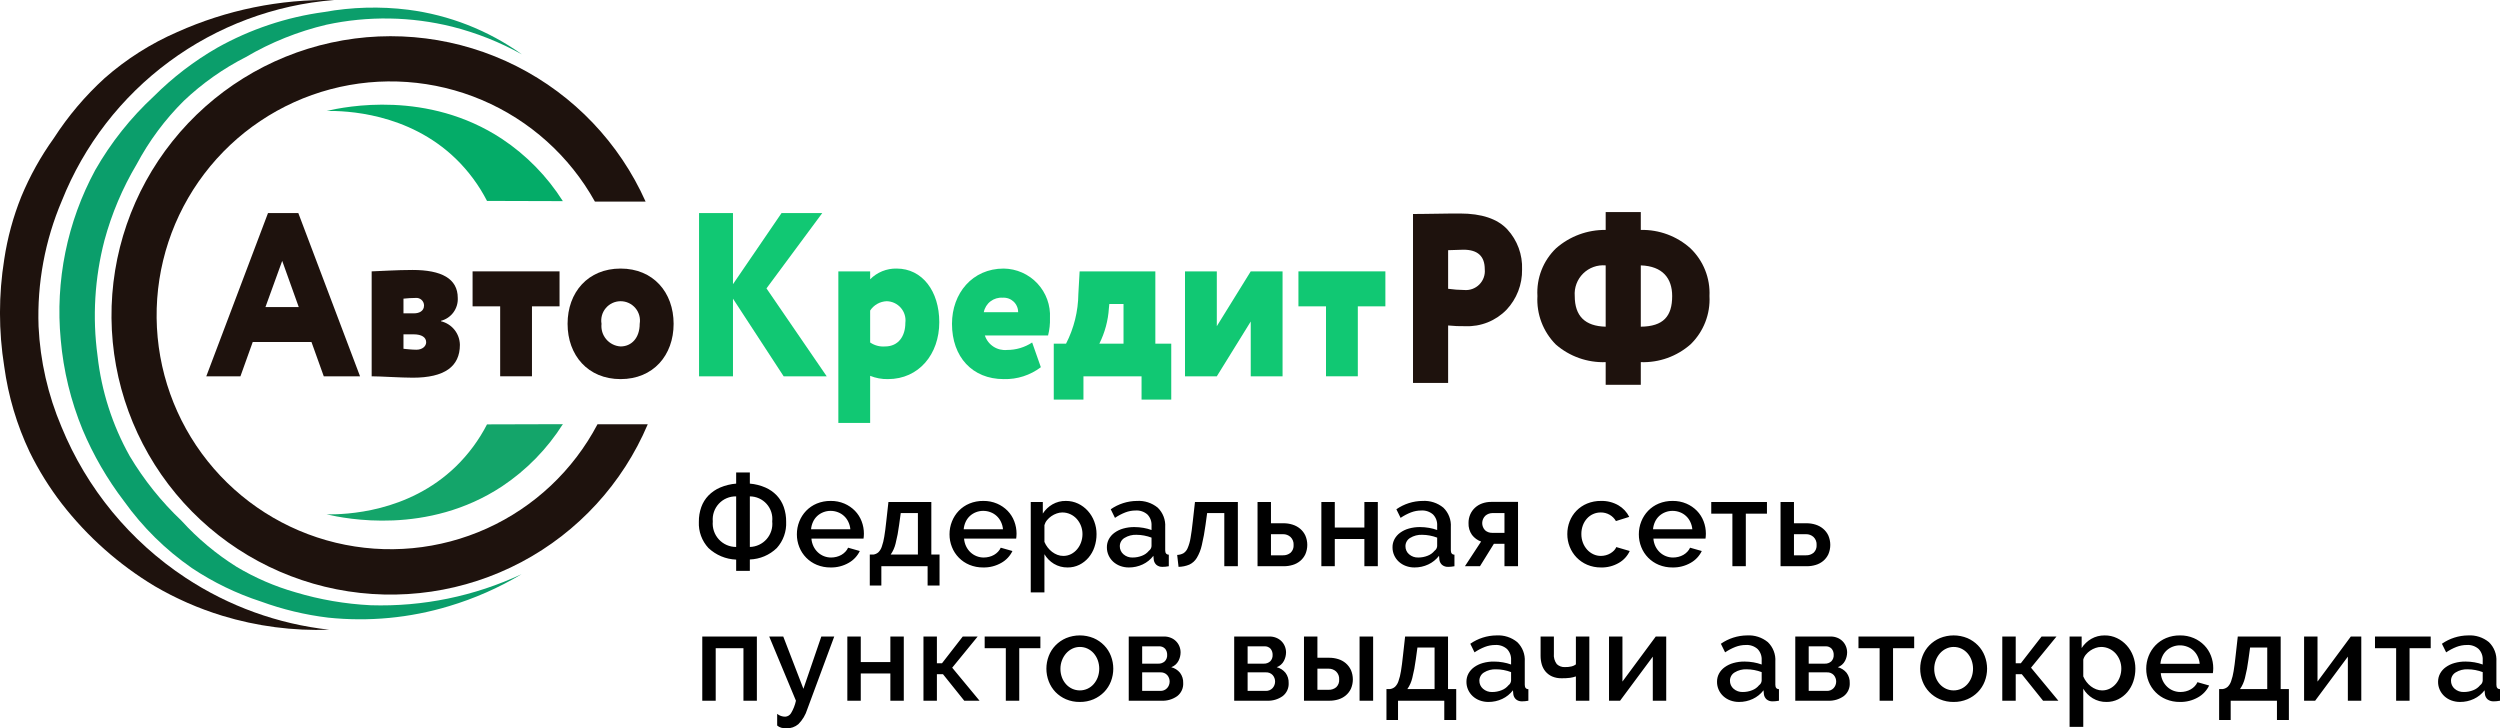
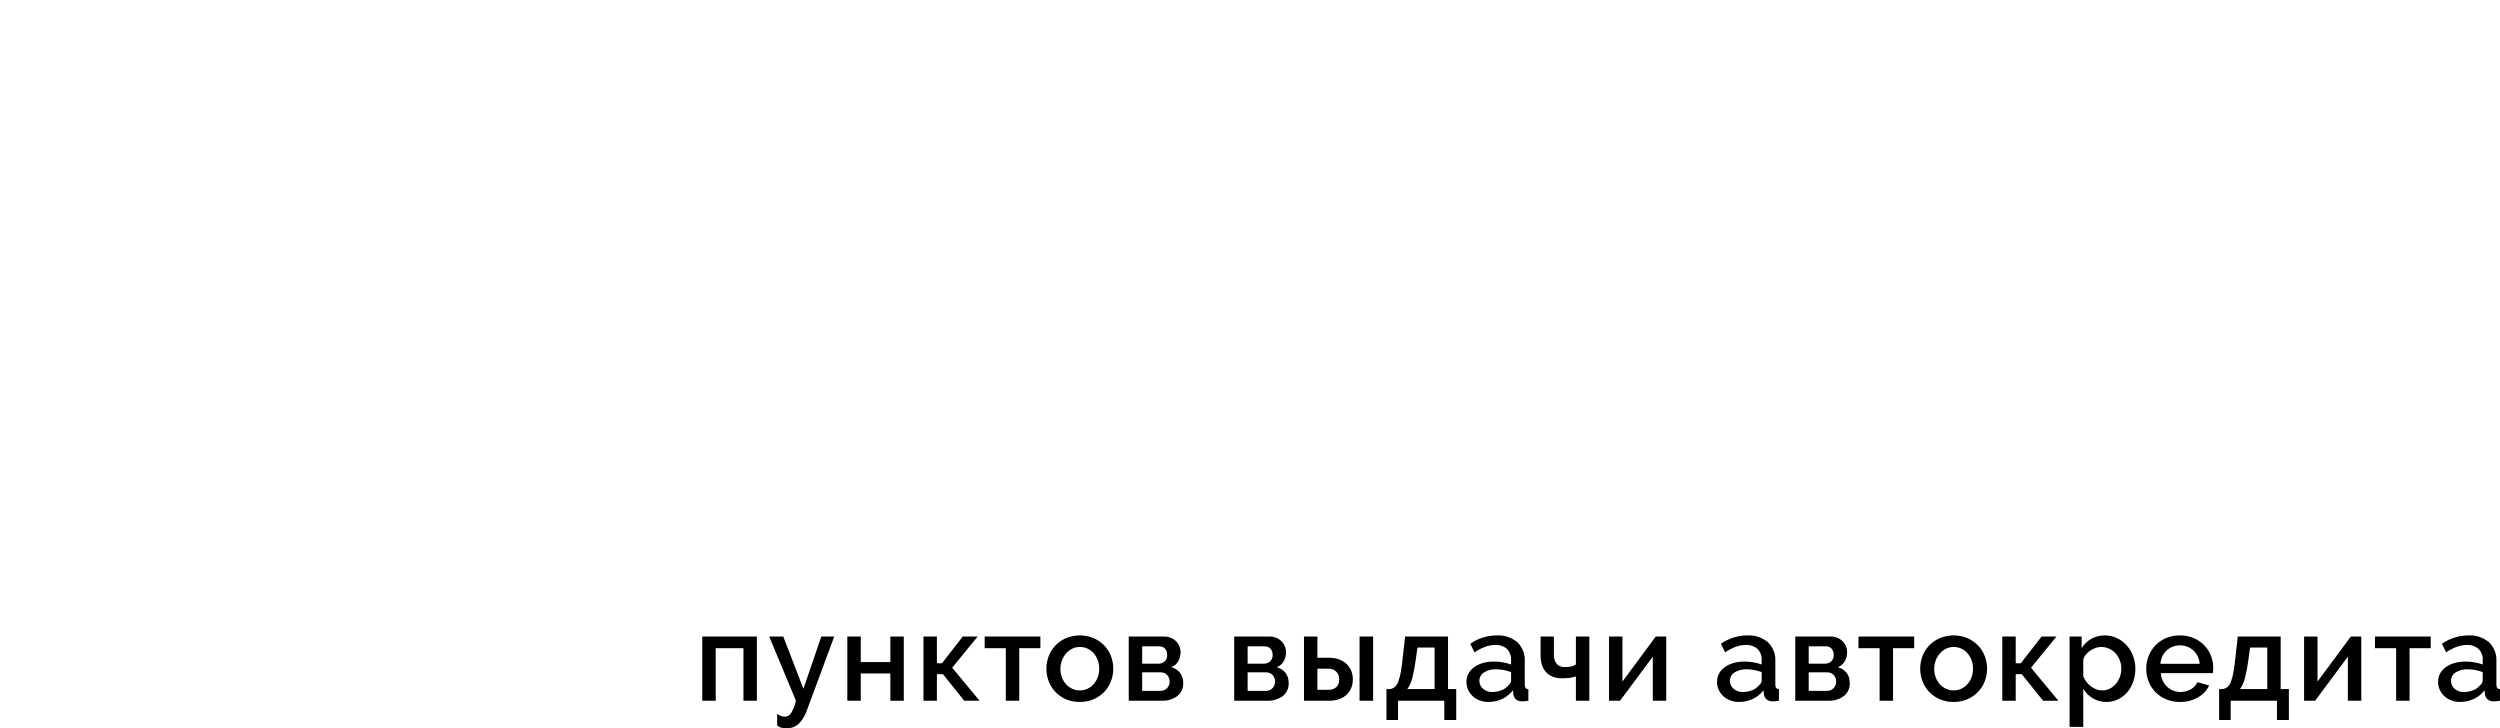
<svg xmlns="http://www.w3.org/2000/svg" width="254" height="74" viewBox="0 0 254 74" fill="none">
  <g clip-path="url(#clip0_66_40)">
    <path d="M53.032 5.529C50.807 4.288 48.431 3.343 45.962 2.716C41.768 1.672 37.39 1.602 33.165 2.511C30.29 3.191 27.532 4.297 24.985 5.793C22.678 6.967 20.553 8.467 18.674 10.246C16.763 12.143 15.148 14.316 13.883 16.693C12.445 19.11 11.345 21.713 10.611 24.428C9.617 28.252 9.379 32.233 9.91 36.148C10.306 39.732 11.419 43.199 13.182 46.344C14.627 48.763 16.396 50.971 18.441 52.908C20.088 54.719 21.975 56.297 24.05 57.596C25.917 58.71 27.92 59.577 30.01 60.174C32.499 60.922 35.069 61.365 37.664 61.493C42.952 61.657 48.203 60.575 52.995 58.336C50.679 59.723 48.198 60.816 45.611 61.588C41.639 62.788 37.467 63.184 33.34 62.752C31.006 62.47 28.712 61.919 26.504 61.112C24.023 60.304 21.664 59.161 19.493 57.713C16.821 55.86 14.488 53.561 12.598 50.915C10.893 48.681 9.48 46.239 8.39 43.649C7.192 40.731 6.443 37.649 6.17 34.507C5.603 28.543 6.824 22.546 9.676 17.278C11.269 14.489 13.278 11.959 15.636 9.778C17.553 7.862 19.714 6.207 22.064 4.855C25.425 2.97 29.112 1.737 32.932 1.222C35.747 0.714 38.623 0.635 41.462 0.988C45.635 1.521 49.611 3.081 53.032 5.529Z" fill="#0B9E6B" />
    <path d="M49.48 43.117C52.049 43.11 54.618 43.103 57.186 43.095C55.592 45.613 53.485 47.767 51.004 49.417C43.444 54.404 35.099 52.7 33.189 52.259C35.078 52.28 41.447 52.11 46.316 47.395C47.596 46.15 48.664 44.706 49.48 43.117Z" fill="#14A56A" />
    <path d="M49.48 20.413C52.049 20.42 54.618 20.427 57.186 20.435C55.592 17.917 53.485 15.763 51.004 14.113C43.444 9.127 35.099 10.831 33.189 11.271C35.078 11.251 41.447 11.42 46.316 16.135C47.596 17.38 48.664 18.825 49.48 20.413Z" fill="#04AC68" />
    <path d="M60.707 43.103C58.244 47.782 54.292 51.507 49.474 53.687C44.657 55.867 39.251 56.378 34.11 55.139C28.97 53.901 24.389 50.983 21.093 46.849C17.797 42.714 15.975 37.599 15.913 32.311C15.852 27.024 17.556 21.868 20.755 17.658C23.954 13.448 28.465 10.425 33.576 9.067C38.686 7.71 44.103 8.096 48.97 10.163C53.836 12.231 57.874 15.863 60.444 20.483H65.594C62.937 14.529 58.309 9.673 52.491 6.731C46.672 3.789 40.017 2.941 33.647 4.331C27.277 5.72 21.58 9.262 17.515 14.36C13.45 19.457 11.265 25.8 11.328 32.319C11.391 38.839 13.698 45.138 17.861 50.156C22.024 55.174 27.789 58.605 34.185 59.871C40.581 61.137 47.218 60.16 52.978 57.106C58.739 54.053 63.271 49.107 65.813 43.103H60.707Z" fill="#1E120D" />
    <path d="M33.921 0.003C28.443 -0.098 23.01 1.012 18.011 3.255C15.321 4.423 12.829 6.005 10.628 7.943C8.653 9.743 6.92 11.792 5.471 14.037C4.143 15.887 3.032 17.883 2.16 19.985C1.338 22.03 0.758 24.164 0.431 26.343C-0.147 29.954 -0.147 33.633 0.431 37.243C0.841 40.249 1.711 43.174 3.01 45.916C3.924 47.78 5.023 49.547 6.291 51.19C8.887 54.528 12.075 57.359 15.697 59.541C17.867 60.811 20.177 61.824 22.582 62.559C26.102 63.632 29.776 64.112 33.453 63.98C28.24 63.401 23.239 61.593 18.861 58.705C13.209 54.979 8.812 49.633 6.247 43.367C4.873 40.133 4.084 36.68 3.918 33.17C3.759 28.785 4.57 24.418 6.291 20.381C8.54 14.747 12.319 9.853 17.201 6.253C22.083 2.652 27.875 0.487 33.921 0.003Z" fill="#1E120D" />
-     <path d="M71.023 21.647H74.471V28.874L79.405 21.647H83.542L77.874 29.301L83.994 38.233H79.62L74.471 30.343V38.233H71.023V21.647Z" fill="#11C873" />
    <path d="M88.407 31.551V34.796C88.85 35.098 89.382 35.24 89.916 35.2C91.316 35.2 91.984 34.109 91.984 32.807C92.02 32.535 91.998 32.258 91.92 31.995C91.841 31.732 91.708 31.488 91.529 31.28C91.35 31.072 91.129 30.904 90.881 30.788C90.633 30.671 90.362 30.608 90.088 30.603C89.752 30.615 89.425 30.708 89.132 30.872C88.84 31.037 88.591 31.27 88.407 31.551ZM85.176 27.571H88.407V28.376C88.758 28.021 89.178 27.741 89.641 27.554C90.105 27.366 90.601 27.275 91.1 27.286C93.708 27.286 95.431 29.585 95.431 32.736C95.431 35.981 93.363 38.517 90.217 38.517C89.598 38.53 88.982 38.417 88.407 38.185V42.97H85.176V27.571Z" fill="#11C873" />
    <path d="M99.954 31.717H103.444C103.445 31.515 103.404 31.315 103.323 31.13C103.243 30.944 103.126 30.777 102.978 30.639C102.83 30.501 102.656 30.395 102.465 30.328C102.275 30.261 102.073 30.233 101.871 30.247C101.427 30.215 100.986 30.347 100.633 30.618C100.28 30.889 100.038 31.28 99.954 31.717ZM105.75 37.308C104.667 38.129 103.337 38.555 101.979 38.517C98.79 38.517 96.722 36.265 96.722 32.901C96.722 29.798 98.79 27.286 101.979 27.286C102.621 27.295 103.255 27.433 103.842 27.692C104.43 27.952 104.959 28.327 105.398 28.797C105.836 29.266 106.176 29.819 106.395 30.422C106.615 31.026 106.711 31.667 106.676 32.309C106.697 32.907 106.631 33.506 106.483 34.086H100.062C100.215 34.552 100.523 34.952 100.934 35.219C101.346 35.486 101.836 35.604 102.324 35.555C103.228 35.558 104.112 35.294 104.867 34.797L105.75 37.308Z" fill="#11C873" />
    <path d="M111.695 34.915H114.15V30.887H112.707L112.664 31.314C112.585 32.567 112.255 33.792 111.695 34.915ZM107.062 34.915H108.311C109.114 33.353 109.542 31.625 109.561 29.869L109.69 27.571H117.383V34.915H118.999V40.601H115.982V38.233H110.078V40.601H107.062L107.062 34.915Z" fill="#11C873" />
-     <path d="M120.396 38.233V27.571H123.628V33.139L127.075 27.571H130.308V38.233H127.075V32.665L123.628 38.233H120.396Z" fill="#11C873" />
    <path d="M131.921 27.571H140.755V31.124H137.954V38.231H134.722V31.124H131.921V27.571Z" fill="#11C873" />
    <path d="M26.97 31.196H30.353L28.672 26.504L26.97 31.196ZM27.229 21.647H30.309L36.58 38.232H32.895L31.646 34.749H25.677L24.428 38.232H20.959L27.229 21.647Z" fill="#1E120D" />
    <path d="M40.993 33.968V35.436C41.23 35.46 41.856 35.532 42.308 35.532C42.911 35.532 43.299 35.176 43.299 34.773C43.299 34.275 42.847 33.968 42.028 33.968L40.993 33.968ZM40.993 30.343V31.835H42.071C42.566 31.835 43.083 31.622 43.083 31.03C43.082 30.922 43.057 30.815 43.012 30.717C42.967 30.619 42.902 30.531 42.82 30.459C42.739 30.388 42.644 30.334 42.541 30.302C42.438 30.27 42.329 30.259 42.221 30.271C41.811 30.274 41.401 30.298 40.993 30.343ZM37.761 27.571C38.602 27.547 40.282 27.428 41.92 27.428C44.85 27.428 46.509 28.305 46.509 30.271C46.535 30.795 46.38 31.312 46.07 31.735C45.76 32.157 45.314 32.461 44.807 32.593V32.641C45.347 32.77 45.829 33.075 46.176 33.508C46.523 33.942 46.716 34.478 46.725 35.033C46.725 37.237 45.174 38.374 41.942 38.374C40.735 38.374 38.645 38.232 37.761 38.232L37.761 27.571Z" fill="#1E120D" />
    <path d="M48.014 27.571H56.849V31.124H54.048V38.231H50.817V31.124H48.014V27.571Z" fill="#1E120D" />
-     <path d="M63.053 35.199C64.152 35.199 64.993 34.346 64.993 32.901C65.041 32.619 65.027 32.329 64.951 32.053C64.876 31.777 64.742 31.52 64.557 31.302C64.372 31.083 64.142 30.907 63.882 30.786C63.623 30.666 63.34 30.603 63.053 30.603C62.767 30.603 62.484 30.666 62.224 30.786C61.965 30.907 61.734 31.083 61.55 31.302C61.365 31.52 61.23 31.777 61.155 32.053C61.08 32.329 61.066 32.619 61.114 32.901C61.083 33.181 61.11 33.464 61.191 33.733C61.273 34.002 61.409 34.251 61.591 34.466C61.772 34.681 61.995 34.857 62.247 34.983C62.498 35.109 62.773 35.183 63.053 35.199ZM63.053 27.286C66.371 27.286 68.439 29.703 68.439 32.901C68.439 36.099 66.371 38.517 63.053 38.517C59.735 38.517 57.666 36.099 57.666 32.901C57.666 29.703 59.735 27.286 63.053 27.286Z" fill="#1E120D" />
    <path d="M147.129 33.068C147.706 33.126 148.287 33.151 148.868 33.141C149.644 33.174 150.419 33.042 151.141 32.755C151.863 32.468 152.517 32.031 153.059 31.474C154.101 30.369 154.669 28.899 154.642 27.38C154.702 25.88 154.165 24.416 153.149 23.311C152.145 22.232 150.54 21.692 148.333 21.692C147.909 21.692 147.062 21.692 145.813 21.717C144.587 21.741 143.829 21.741 143.561 21.741V38.903H147.129V33.068ZM148.689 25.37C150.139 25.37 150.852 26.032 150.852 27.356C150.88 27.638 150.845 27.924 150.75 28.191C150.654 28.459 150.501 28.702 150.301 28.904C150.101 29.105 149.858 29.26 149.591 29.357C149.324 29.453 149.039 29.49 148.756 29.464C148.212 29.458 147.668 29.417 147.129 29.341V25.419C148.11 25.394 148.622 25.37 148.689 25.37ZM166.705 39.099V36.794C168.562 36.859 170.373 36.21 171.766 34.98C172.416 34.347 172.924 33.581 173.255 32.736C173.586 31.89 173.732 30.984 173.683 30.077C173.726 29.176 173.575 28.277 173.24 27.439C172.906 26.602 172.395 25.846 171.743 25.223C170.361 23.985 168.56 23.319 166.705 23.36V21.546H163.137V23.36C161.285 23.338 159.491 24.002 158.098 25.223C157.45 25.846 156.944 26.603 156.617 27.442C156.29 28.28 156.149 29.179 156.203 30.077C156.15 30.984 156.29 31.892 156.613 32.741C156.935 33.59 157.434 34.362 158.076 35.005C159.476 36.22 161.285 36.859 163.137 36.794V39.099H166.705ZM169.893 30.077C169.893 32.136 169.001 33.166 166.705 33.191V26.963C168.934 27.037 169.893 28.287 169.893 30.077ZM159.994 30.077C159.961 29.657 160.02 29.235 160.167 28.841C160.314 28.446 160.545 28.089 160.844 27.792C161.144 27.496 161.504 27.268 161.9 27.125C162.295 26.982 162.718 26.927 163.137 26.963V33.191C161.041 33.141 159.994 32.112 159.994 30.077Z" fill="#1E120D" />
  </g>
-   <path d="M74.794 56.856C73.744 56.817 72.743 56.398 71.977 55.677C71.646 55.32 71.39 54.901 71.223 54.444C71.056 53.987 70.981 53.501 71.004 53.014C70.997 52.505 71.081 51.998 71.251 51.517C71.407 51.08 71.655 50.68 71.977 50.345C72.316 49.999 72.719 49.724 73.164 49.534C73.683 49.315 74.233 49.18 74.794 49.135V48H76.184V49.135C76.731 49.18 77.266 49.315 77.769 49.534C78.205 49.725 78.598 50.001 78.926 50.345C79.24 50.682 79.481 51.081 79.633 51.517C79.799 51.999 79.88 52.505 79.873 53.014C79.92 53.992 79.579 54.949 78.926 55.677C78.188 56.394 77.211 56.809 76.184 56.843V58.003H74.794L74.794 56.856ZM76.184 55.571C76.508 55.563 76.826 55.489 77.12 55.351C77.413 55.214 77.675 55.017 77.889 54.774C78.103 54.53 78.263 54.244 78.362 53.935C78.46 53.626 78.493 53.299 78.458 52.977C78.493 52.656 78.46 52.332 78.362 52.026C78.263 51.719 78.102 51.436 77.887 51.196C77.673 50.956 77.41 50.764 77.117 50.633C76.823 50.501 76.506 50.433 76.184 50.432V55.571ZM74.794 50.432C74.466 50.425 74.14 50.486 73.838 50.614C73.535 50.741 73.263 50.931 73.038 51.172C72.814 51.412 72.643 51.697 72.536 52.008C72.43 52.319 72.39 52.649 72.419 52.977C72.389 53.307 72.428 53.64 72.534 53.954C72.639 54.268 72.809 54.557 73.033 54.801C73.257 55.046 73.529 55.24 73.832 55.373C74.136 55.505 74.463 55.573 74.794 55.571V50.432ZM84.387 57.654C83.906 57.66 83.429 57.569 82.984 57.386C82.583 57.22 82.219 56.975 81.914 56.666C81.609 56.356 81.369 55.988 81.209 55.583C81.044 55.171 80.96 54.73 80.963 54.286C80.961 53.84 81.044 53.398 81.209 52.983C81.368 52.579 81.604 52.211 81.904 51.898C82.21 51.581 82.578 51.331 82.984 51.162C83.433 50.978 83.914 50.887 84.399 50.894C84.879 50.887 85.354 50.98 85.796 51.168C86.195 51.339 86.558 51.587 86.863 51.898C87.158 52.201 87.388 52.562 87.539 52.958C87.695 53.361 87.774 53.791 87.773 54.224C87.773 54.324 87.768 54.417 87.76 54.505C87.752 54.592 87.743 54.665 87.734 54.723H82.441C82.461 54.996 82.532 55.262 82.65 55.509C82.759 55.736 82.909 55.941 83.092 56.114C83.271 56.283 83.481 56.416 83.71 56.507C83.942 56.598 84.189 56.645 84.438 56.644C84.623 56.644 84.807 56.621 84.987 56.575C85.162 56.532 85.329 56.465 85.486 56.376C85.635 56.29 85.772 56.183 85.89 56.057C86.005 55.937 86.1 55.798 86.168 55.646L87.356 55.983C87.112 56.491 86.717 56.912 86.225 57.187C85.666 57.507 85.031 57.668 84.387 57.654ZM86.396 53.775C86.373 53.511 86.302 53.253 86.187 53.014C85.975 52.565 85.597 52.216 85.132 52.041C84.894 51.949 84.642 51.903 84.387 51.904C84.134 51.902 83.883 51.949 83.648 52.041C83.422 52.129 83.214 52.258 83.035 52.421C82.854 52.589 82.708 52.79 82.606 53.014C82.494 53.254 82.426 53.511 82.403 53.775H86.396ZM88.37 56.344H88.736C88.923 56.318 89.098 56.238 89.241 56.114C89.4 55.955 89.519 55.76 89.589 55.546C89.704 55.216 89.788 54.876 89.841 54.529C89.913 54.109 89.983 53.575 90.05 52.926L90.264 51.006H94.623V56.344H95.458V59.487H94.245V57.529H89.545V59.487H88.37V56.344ZM93.259 56.344V52.128H91.515L91.351 53.326C91.27 53.967 91.15 54.602 90.991 55.228C90.896 55.628 90.727 56.007 90.492 56.344H93.259ZM99.895 57.654C99.414 57.66 98.937 57.569 98.493 57.386C98.091 57.22 97.727 56.975 97.422 56.666C97.117 56.356 96.877 55.988 96.718 55.583C96.552 55.171 96.468 54.73 96.471 54.286C96.469 53.84 96.552 53.398 96.718 52.983C96.876 52.579 97.112 52.211 97.412 51.897C97.718 51.581 98.086 51.331 98.493 51.162C98.941 50.978 99.423 50.886 99.908 50.894C100.387 50.887 100.862 50.98 101.303 51.168C101.703 51.339 102.066 51.587 102.371 51.897C102.666 52.201 102.896 52.562 103.047 52.958C103.203 53.361 103.282 53.791 103.281 54.224C103.281 54.324 103.277 54.417 103.268 54.505C103.26 54.592 103.251 54.665 103.243 54.723H97.949C97.969 54.995 98.04 55.262 98.158 55.509C98.267 55.736 98.417 55.941 98.6 56.114C98.779 56.283 98.99 56.416 99.219 56.506C99.45 56.598 99.697 56.645 99.945 56.644C100.131 56.644 100.315 56.621 100.495 56.575C100.67 56.532 100.838 56.465 100.994 56.376C101.144 56.29 101.28 56.183 101.399 56.057C101.514 55.937 101.608 55.798 101.676 55.646L102.864 55.983C102.62 56.491 102.225 56.912 101.733 57.187C101.174 57.507 100.539 57.668 99.895 57.654ZM101.904 53.775C101.881 53.511 101.81 53.253 101.695 53.014C101.483 52.565 101.105 52.215 100.64 52.041C100.403 51.949 100.15 51.903 99.895 51.904C99.642 51.902 99.391 51.949 99.156 52.041C98.93 52.129 98.722 52.258 98.543 52.421C98.362 52.589 98.216 52.79 98.113 53.014C98.002 53.254 97.934 53.511 97.911 53.775H101.904ZM108.476 57.654C107.983 57.664 107.497 57.534 107.074 57.28C106.679 57.039 106.349 56.706 106.114 56.307V60.186H104.724V51.006H105.95V52.178C106.197 51.793 106.533 51.472 106.929 51.243C107.343 51.006 107.812 50.886 108.287 50.894C108.72 50.889 109.147 50.983 109.538 51.168C109.911 51.346 110.246 51.597 110.523 51.904C110.805 52.218 111.026 52.581 111.174 52.977C111.33 53.387 111.41 53.822 111.408 54.261C111.411 54.713 111.339 55.162 111.193 55.59C111.061 55.982 110.855 56.346 110.587 56.662C110.329 56.964 110.013 57.209 109.658 57.386C109.291 57.566 108.886 57.658 108.476 57.654ZM108.022 56.481C108.3 56.485 108.576 56.421 108.824 56.295C109.062 56.172 109.272 56.002 109.443 55.795C109.618 55.585 109.753 55.344 109.841 55.085C109.934 54.82 109.981 54.542 109.98 54.261C109.983 53.691 109.773 53.139 109.392 52.715C109.21 52.514 108.989 52.353 108.742 52.24C108.484 52.123 108.204 52.063 107.921 52.066C107.731 52.068 107.543 52.102 107.365 52.166C107.172 52.232 106.989 52.324 106.822 52.44C106.656 52.554 106.507 52.69 106.38 52.846C106.256 52.993 106.166 53.166 106.114 53.351V55.059C106.199 55.26 106.309 55.449 106.442 55.621C106.572 55.79 106.722 55.941 106.891 56.07C107.055 56.195 107.236 56.295 107.428 56.37C107.618 56.443 107.819 56.481 108.022 56.481ZM114.696 57.654C114.392 57.657 114.09 57.604 113.805 57.498C113.544 57.401 113.304 57.255 113.097 57.068C112.9 56.885 112.741 56.664 112.63 56.419C112.515 56.164 112.457 55.888 112.46 55.609C112.455 55.317 112.525 55.03 112.662 54.773C112.802 54.516 112.999 54.294 113.237 54.124C113.504 53.932 113.803 53.788 114.121 53.7C114.489 53.597 114.87 53.546 115.252 53.55C115.561 53.55 115.869 53.577 116.174 53.631C116.454 53.679 116.729 53.752 116.995 53.85V53.401C117.007 53.194 116.976 52.987 116.905 52.792C116.833 52.598 116.722 52.421 116.578 52.272C116.414 52.129 116.224 52.019 116.018 51.95C115.812 51.88 115.595 51.852 115.378 51.867C115.022 51.867 114.668 51.932 114.336 52.06C113.964 52.205 113.61 52.391 113.281 52.615L112.851 51.742C113.631 51.199 114.555 50.903 115.504 50.894C116.273 50.846 117.031 51.091 117.627 51.58C117.888 51.834 118.091 52.141 118.222 52.482C118.353 52.822 118.409 53.187 118.385 53.551V55.908C118.385 56.199 118.507 56.348 118.751 56.356V57.529C118.617 57.554 118.501 57.571 118.404 57.579C118.307 57.587 118.212 57.592 118.12 57.592C117.893 57.606 117.67 57.535 117.494 57.392C117.347 57.259 117.251 57.078 117.222 56.88L117.185 56.469C116.897 56.846 116.522 57.148 116.092 57.348C115.655 57.553 115.178 57.657 114.696 57.654ZM115.075 56.644C115.402 56.645 115.725 56.584 116.029 56.463C116.303 56.36 116.545 56.186 116.73 55.958C116.806 55.903 116.87 55.833 116.916 55.751C116.962 55.669 116.989 55.578 116.995 55.484V54.623C116.752 54.53 116.5 54.459 116.244 54.411C115.987 54.362 115.727 54.337 115.467 54.336C115.038 54.318 114.613 54.429 114.247 54.654C114.102 54.741 113.981 54.864 113.898 55.012C113.815 55.16 113.772 55.327 113.773 55.496C113.771 55.651 113.802 55.804 113.866 55.945C113.929 56.087 114.023 56.212 114.14 56.313C114.398 56.539 114.733 56.657 115.075 56.644ZM119.601 56.382C119.821 56.374 120.037 56.316 120.233 56.213C120.425 56.089 120.575 55.908 120.662 55.696C120.804 55.365 120.904 55.017 120.959 54.66C121.039 54.22 121.117 53.642 121.193 52.926L121.408 51.006H125.766V57.529H124.389V52.128H122.645L122.482 53.326C122.39 54.022 122.264 54.713 122.102 55.396C122.002 55.851 121.83 56.287 121.591 56.687C121.411 56.984 121.147 57.221 120.833 57.367C120.486 57.51 120.115 57.587 119.74 57.592L119.601 56.382ZM127.766 51.006H129.13V53.163H130.406C130.717 53.162 131.026 53.208 131.322 53.301C131.604 53.388 131.866 53.53 132.093 53.719C132.318 53.908 132.499 54.144 132.623 54.411C132.753 54.711 132.82 55.035 132.82 55.362C132.82 55.689 132.753 56.013 132.623 56.313C132.499 56.575 132.321 56.807 132.099 56.993C131.874 57.179 131.614 57.317 131.335 57.398C131.042 57.486 130.737 57.53 130.431 57.529H127.766V51.006ZM130.343 56.419C130.627 56.431 130.906 56.338 131.126 56.157C131.232 56.057 131.314 55.935 131.366 55.799C131.419 55.663 131.44 55.517 131.43 55.371C131.44 55.22 131.417 55.069 131.362 54.928C131.308 54.786 131.223 54.659 131.114 54.554C130.905 54.368 130.635 54.268 130.356 54.274H129.13V56.419L130.343 56.419ZM135.614 53.6H138.621V51.006H139.986V57.529H138.621V54.76H135.614V57.529H134.25V51.006H135.614V53.6ZM143.716 57.654C143.412 57.657 143.11 57.604 142.825 57.498C142.564 57.402 142.324 57.256 142.118 57.068C141.92 56.885 141.761 56.665 141.65 56.419C141.535 56.164 141.477 55.888 141.479 55.609C141.475 55.317 141.545 55.03 141.682 54.773C141.823 54.516 142.019 54.294 142.257 54.124C142.524 53.932 142.824 53.788 143.141 53.7C143.509 53.597 143.89 53.546 144.272 53.55C144.581 53.55 144.89 53.577 145.194 53.631C145.474 53.679 145.749 53.752 146.016 53.85V53.401C146.028 53.194 145.997 52.987 145.925 52.792C145.853 52.598 145.742 52.421 145.599 52.272C145.268 51.983 144.836 51.837 144.398 51.867C144.042 51.867 143.689 51.932 143.356 52.06C142.985 52.205 142.631 52.391 142.301 52.615L141.871 51.742C142.651 51.199 143.575 50.903 144.525 50.894C145.293 50.846 146.051 51.091 146.647 51.58C146.908 51.834 147.111 52.141 147.242 52.482C147.373 52.822 147.429 53.187 147.405 53.551V55.908C147.405 56.199 147.528 56.348 147.772 56.356V57.529C147.637 57.554 147.521 57.571 147.424 57.579C147.327 57.587 147.232 57.592 147.14 57.592C146.914 57.606 146.691 57.535 146.514 57.392C146.367 57.259 146.271 57.078 146.243 56.88L146.205 56.469C145.917 56.846 145.542 57.148 145.112 57.348C144.675 57.553 144.198 57.657 143.716 57.654ZM144.095 56.644C144.422 56.645 144.746 56.584 145.049 56.463C145.323 56.36 145.565 56.185 145.75 55.958C145.827 55.903 145.891 55.833 145.936 55.751C145.982 55.669 146.009 55.578 146.016 55.484V54.623C145.772 54.53 145.52 54.459 145.264 54.411C145.008 54.362 144.747 54.337 144.487 54.336C144.058 54.318 143.633 54.429 143.267 54.654C143.122 54.741 143.002 54.864 142.919 55.012C142.835 55.16 142.792 55.327 142.794 55.496C142.791 55.651 142.823 55.804 142.886 55.946C142.949 56.087 143.043 56.212 143.16 56.313C143.418 56.539 143.753 56.657 144.095 56.644ZM150.479 55.022C150.113 54.891 149.793 54.657 149.556 54.349C149.306 53.996 149.182 53.57 149.202 53.139C149.198 52.836 149.258 52.536 149.379 52.259C149.492 52.004 149.655 51.775 149.859 51.586C150.07 51.394 150.317 51.245 150.585 51.149C150.879 51.044 151.189 50.991 151.501 50.993H154.231V57.529H152.854V55.247H151.78L150.365 57.529H148.836L150.479 55.022ZM152.854 54.136V52.128H151.628C151.369 52.131 151.119 52.223 150.921 52.39C150.82 52.485 150.738 52.599 150.682 52.726C150.626 52.853 150.595 52.99 150.592 53.129C150.589 53.268 150.614 53.406 150.665 53.535C150.716 53.664 150.792 53.782 150.889 53.881C151.083 54.05 151.333 54.141 151.59 54.136H152.854ZM159.239 54.261C159.237 53.818 159.318 53.377 159.479 52.964C159.635 52.564 159.869 52.199 160.167 51.892C160.475 51.578 160.842 51.33 161.248 51.162C161.697 50.978 162.178 50.886 162.663 50.894C163.28 50.877 163.889 51.03 164.426 51.336C164.901 51.613 165.285 52.023 165.531 52.515L164.179 52.939C164.025 52.671 163.803 52.45 163.535 52.297C163.261 52.142 162.952 52.062 162.638 52.066C162.374 52.064 162.112 52.117 161.87 52.224C161.629 52.33 161.412 52.487 161.235 52.684C161.054 52.886 160.913 53.121 160.818 53.376C160.714 53.659 160.662 53.959 160.666 54.261C160.663 54.562 160.717 54.86 160.824 55.141C160.923 55.4 161.069 55.639 161.254 55.846C161.431 56.042 161.646 56.201 161.886 56.313C162.125 56.425 162.386 56.483 162.65 56.481C162.821 56.481 162.991 56.458 163.155 56.413C163.317 56.37 163.472 56.305 163.616 56.22C163.75 56.14 163.874 56.044 163.983 55.933C164.083 55.833 164.162 55.714 164.217 55.583L165.581 55.982C165.349 56.489 164.964 56.909 164.482 57.186C163.93 57.508 163.301 57.67 162.663 57.654C162.181 57.66 161.704 57.567 161.26 57.38C160.854 57.207 160.487 56.955 160.18 56.638C159.881 56.326 159.645 55.96 159.485 55.559C159.32 55.146 159.237 54.706 159.239 54.261ZM169.93 57.654C169.45 57.66 168.973 57.569 168.528 57.386C168.127 57.22 167.762 56.975 167.457 56.666C167.152 56.356 166.913 55.988 166.753 55.583C166.588 55.171 166.504 54.73 166.506 54.286C166.504 53.84 166.588 53.398 166.753 52.983C166.912 52.579 167.148 52.211 167.448 51.897C167.754 51.581 168.122 51.331 168.528 51.162C168.977 50.978 169.458 50.886 169.943 50.894C170.422 50.887 170.898 50.98 171.339 51.168C171.739 51.339 172.102 51.587 172.407 51.897C172.702 52.201 172.932 52.562 173.083 52.958C173.239 53.361 173.318 53.791 173.317 54.224C173.317 54.324 173.312 54.417 173.304 54.505C173.296 54.592 173.287 54.665 173.279 54.723H167.985C168.005 54.995 168.076 55.262 168.193 55.509C168.303 55.736 168.453 55.941 168.636 56.114C168.815 56.283 169.025 56.416 169.255 56.506C169.486 56.598 169.732 56.645 169.981 56.644C170.166 56.644 170.351 56.621 170.531 56.575C170.705 56.532 170.873 56.465 171.03 56.376C171.179 56.29 171.316 56.183 171.434 56.057C171.549 55.937 171.643 55.798 171.712 55.646L172.9 55.983C172.656 56.491 172.261 56.912 171.769 57.187C171.21 57.507 170.574 57.668 169.93 57.654ZM171.94 53.775C171.917 53.51 171.846 53.253 171.731 53.014C171.519 52.565 171.141 52.215 170.676 52.041C170.438 51.949 170.185 51.903 169.93 51.904C169.678 51.902 169.427 51.949 169.192 52.041C168.966 52.129 168.758 52.258 168.579 52.421C168.398 52.589 168.252 52.79 168.149 53.014C168.038 53.254 167.969 53.511 167.947 53.775H171.94ZM177.375 57.529H176.011V52.191H173.863V51.006H179.523V52.191H177.375L177.375 57.529ZM180.903 51.006H182.267V53.163H183.544C183.854 53.162 184.163 53.208 184.46 53.301C184.742 53.388 185.004 53.53 185.23 53.719C185.455 53.908 185.637 54.144 185.761 54.411C185.89 54.712 185.957 55.035 185.957 55.362C185.957 55.689 185.89 56.013 185.761 56.313C185.637 56.575 185.458 56.807 185.237 56.993C185.012 57.179 184.752 57.317 184.472 57.398C184.179 57.486 183.875 57.53 183.569 57.529H180.903V51.006ZM183.481 56.419C183.765 56.431 184.044 56.338 184.264 56.157C184.369 56.057 184.451 55.934 184.504 55.798C184.556 55.663 184.578 55.517 184.567 55.371C184.577 55.22 184.554 55.069 184.5 54.928C184.445 54.786 184.36 54.659 184.251 54.554C184.043 54.368 183.772 54.268 183.493 54.274H182.267V56.419L183.481 56.419Z" fill="black" />
  <path d="M128.995 64.67C129.222 64.668 129.447 64.711 129.658 64.795C129.856 64.873 130.036 64.99 130.188 65.138C130.338 65.285 130.456 65.461 130.536 65.655C130.62 65.857 130.663 66.073 130.662 66.292C130.658 66.589 130.584 66.882 130.447 67.146C130.292 67.444 130.031 67.673 129.715 67.788C130.065 67.878 130.377 68.076 130.606 68.356C130.83 68.656 130.943 69.023 130.928 69.397C130.941 69.651 130.893 69.905 130.787 70.136C130.681 70.367 130.522 70.569 130.321 70.725C129.854 71.057 129.289 71.221 128.717 71.193H125.394V64.67H128.995ZM76.898 71.193H75.534V65.855H72.716V71.193H71.351V64.67H76.898V71.193ZM78.96 72.528C79.193 72.716 79.483 72.817 79.782 72.815C79.901 72.808 80.017 72.772 80.12 72.71C80.222 72.648 80.308 72.562 80.37 72.459C80.605 72.068 80.773 71.64 80.868 71.193L78.152 64.67H79.579L81.627 69.983L83.446 64.67H84.759L82.018 72.066C81.844 72.636 81.534 73.154 81.114 73.576C80.777 73.86 80.347 74.011 79.907 73.999C79.728 74.002 79.55 73.982 79.377 73.937C79.223 73.895 79.081 73.818 78.96 73.713L78.96 72.528ZM87.454 67.265H90.461V64.67H91.825V71.193H90.461V68.424H87.454V71.193H86.089V64.67H87.454V67.265ZM97.817 64.67H99.332L96.743 67.838L99.522 71.193H97.968L95.808 68.499H95.189V71.193H93.824V64.67H95.189V67.389H95.706L97.817 64.67ZM103.556 71.193H102.191V65.855H100.043V64.67H105.703V65.855H103.556V71.193ZM109.711 71.318C109.228 71.326 108.748 71.233 108.303 71.044C107.902 70.871 107.539 70.622 107.235 70.309C106.938 69.998 106.707 69.63 106.553 69.229C106.233 68.398 106.233 67.478 106.553 66.647C106.707 66.244 106.941 65.877 107.241 65.568C107.548 65.255 107.913 65.005 108.315 64.832C109.21 64.466 110.212 64.466 111.107 64.832C111.51 65.005 111.875 65.255 112.181 65.568C112.481 65.877 112.716 66.244 112.87 66.647C113.19 67.478 113.19 68.398 112.87 69.229C112.715 69.632 112.481 69.999 112.181 70.309C111.874 70.621 111.509 70.87 111.107 71.044C110.666 71.232 110.19 71.325 109.711 71.318ZM107.74 67.951C107.737 68.249 107.789 68.544 107.892 68.824C107.986 69.079 108.128 69.314 108.309 69.516C108.484 69.71 108.697 69.867 108.934 69.977C109.178 70.088 109.443 70.145 109.711 70.145C109.979 70.145 110.244 70.088 110.488 69.977C110.727 69.866 110.94 69.707 111.114 69.51C111.294 69.304 111.435 69.067 111.531 68.811C111.734 68.248 111.734 67.633 111.531 67.071C111.436 66.812 111.295 66.573 111.114 66.366C110.939 66.169 110.727 66.01 110.488 65.898C110.245 65.785 109.979 65.728 109.711 65.73C109.446 65.729 109.185 65.789 108.947 65.904C108.709 66.02 108.497 66.181 108.321 66.379C108.14 66.587 107.997 66.825 107.899 67.083C107.792 67.36 107.738 67.654 107.74 67.951ZM118.281 64.67C118.508 64.668 118.733 64.71 118.943 64.795C119.14 64.871 119.32 64.987 119.471 65.135C119.622 65.282 119.741 65.46 119.822 65.655C119.906 65.857 119.949 66.073 119.948 66.292C119.944 66.589 119.871 66.882 119.733 67.146C119.577 67.444 119.316 67.674 119 67.789C119.35 67.877 119.663 68.076 119.891 68.356C120.115 68.656 120.229 69.024 120.213 69.398C120.227 69.651 120.178 69.905 120.073 70.136C119.967 70.367 119.808 70.57 119.607 70.725C119.14 71.057 118.575 71.222 118.002 71.194H114.68V64.67H118.281ZM117.674 67.427C117.916 67.439 118.154 67.356 118.337 67.196C118.423 67.109 118.489 67.004 118.532 66.889C118.574 66.774 118.592 66.651 118.584 66.528C118.59 66.307 118.519 66.091 118.381 65.917C118.3 65.829 118.2 65.761 118.088 65.718C117.976 65.674 117.856 65.657 117.737 65.668H116.044V67.427H117.674ZM117.876 70.195C118.006 70.202 118.136 70.18 118.257 70.132C118.378 70.083 118.487 70.009 118.577 69.915C118.742 69.734 118.834 69.498 118.836 69.253C118.839 69.008 118.751 68.771 118.59 68.587C118.502 68.493 118.395 68.42 118.276 68.373C118.157 68.325 118.029 68.304 117.901 68.311H116.044V70.195H117.876ZM128.388 67.427C128.63 67.439 128.868 67.356 129.051 67.196C129.137 67.109 129.203 67.004 129.246 66.889C129.288 66.774 129.306 66.651 129.298 66.528C129.304 66.307 129.232 66.091 129.095 65.917C129.014 65.829 128.914 65.761 128.802 65.718C128.69 65.674 128.57 65.657 128.451 65.668H126.758V67.427H128.388ZM128.59 70.195C128.72 70.202 128.85 70.18 128.971 70.132C129.092 70.083 129.201 70.009 129.291 69.915C129.456 69.734 129.548 69.498 129.55 69.253C129.553 69.008 129.465 68.771 129.304 68.587C129.216 68.493 129.109 68.42 128.99 68.373C128.871 68.325 128.743 68.304 128.615 68.311H126.758V70.195H128.59ZM132.485 64.67H133.849V66.828H135.049C135.36 66.826 135.668 66.873 135.965 66.965C136.246 67.051 136.506 67.193 136.73 67.383C136.951 67.574 137.13 67.81 137.254 68.075C137.383 68.376 137.45 68.699 137.45 69.026C137.45 69.353 137.383 69.677 137.254 69.977C137.13 70.239 136.951 70.471 136.73 70.657C136.507 70.842 136.249 70.98 135.971 71.062C135.676 71.151 135.37 71.195 135.062 71.193H132.485L132.485 64.67ZM138.132 64.67H139.51V71.193H138.132V64.67ZM134.973 70.084C135.26 70.098 135.541 70.004 135.763 69.821C135.866 69.72 135.947 69.597 135.998 69.462C136.049 69.326 136.07 69.18 136.06 69.036C136.07 68.885 136.047 68.733 135.993 68.592C135.938 68.451 135.853 68.323 135.744 68.218C135.536 68.032 135.265 67.932 134.986 67.938H133.849V70.084H134.973ZM140.864 70.008H141.231C141.418 69.982 141.593 69.902 141.736 69.778C141.895 69.619 142.014 69.424 142.083 69.21C142.198 68.88 142.283 68.54 142.336 68.194C142.407 67.773 142.476 67.239 142.544 66.591L142.759 64.67H147.119V70.008H147.952V73.152H146.739V71.193H142.039V73.152H140.864L140.864 70.008ZM145.753 70.008V65.792H144.01L143.846 66.99C143.765 67.631 143.644 68.266 143.486 68.892C143.39 69.292 143.221 69.671 142.987 70.008H145.753ZM151.227 71.318C150.923 71.321 150.621 71.268 150.336 71.162C150.075 71.066 149.835 70.92 149.629 70.732C149.432 70.549 149.273 70.329 149.162 70.084C149.047 69.829 148.988 69.552 148.991 69.272C148.987 68.981 149.056 68.694 149.193 68.437C149.334 68.181 149.53 67.959 149.767 67.788C150.035 67.596 150.335 67.453 150.652 67.364C151.02 67.261 151.401 67.21 151.783 67.215C152.093 67.215 152.401 67.242 152.705 67.296C152.985 67.344 153.26 67.416 153.526 67.514V67.065C153.538 66.858 153.508 66.651 153.436 66.457C153.364 66.263 153.253 66.085 153.11 65.936C152.779 65.647 152.347 65.501 151.909 65.531C151.553 65.531 151.2 65.597 150.867 65.724C150.495 65.869 150.141 66.055 149.812 66.279L149.382 65.406C150.162 64.863 151.087 64.567 152.036 64.558C152.804 64.51 153.562 64.755 154.158 65.244C154.419 65.498 154.622 65.806 154.753 66.146C154.884 66.486 154.94 66.851 154.916 67.215V69.572C154.916 69.863 155.038 70.013 155.283 70.02V71.193C155.148 71.219 155.032 71.235 154.935 71.243C154.839 71.251 154.743 71.256 154.651 71.256C154.425 71.27 154.202 71.199 154.026 71.056C153.878 70.923 153.782 70.742 153.754 70.545L153.717 70.134C153.428 70.51 153.053 70.812 152.623 71.013C152.186 71.217 151.709 71.322 151.227 71.318ZM151.606 70.309C151.933 70.31 152.257 70.248 152.56 70.127C152.834 70.024 153.077 69.85 153.261 69.622C153.338 69.568 153.402 69.497 153.447 69.415C153.493 69.333 153.52 69.242 153.526 69.148V68.287C153.283 68.194 153.031 68.123 152.775 68.075C152.519 68.026 152.259 68.001 151.998 68.001C151.569 67.982 151.144 68.093 150.779 68.318C150.633 68.405 150.513 68.528 150.43 68.676C150.347 68.824 150.303 68.991 150.304 69.16C150.302 69.315 150.334 69.469 150.397 69.61C150.461 69.751 150.554 69.876 150.671 69.977C150.93 70.203 151.264 70.321 151.606 70.309ZM161.476 71.193H160.111V68.724C159.919 68.79 159.72 68.838 159.518 68.867C159.237 68.901 158.954 68.915 158.672 68.911C158.333 68.921 157.997 68.857 157.686 68.724C157.431 68.61 157.204 68.439 157.023 68.225C156.848 68.013 156.718 67.766 156.643 67.502C156.563 67.222 156.523 66.932 156.524 66.641V64.67H157.875V66.404C157.834 66.786 157.941 67.17 158.172 67.477C158.283 67.58 158.413 67.66 158.556 67.711C158.698 67.763 158.849 67.785 159 67.776C159.236 67.783 159.472 67.757 159.701 67.701C159.85 67.663 159.989 67.595 160.111 67.501V64.67H161.476L161.476 71.193ZM164.84 69.247L168.226 64.67H169.288V71.193H167.924V66.715L164.6 71.193H163.476V64.67H164.84L164.84 69.247Z" fill="black" />
  <path d="M198.489 71.318C198.006 71.326 197.526 71.232 197.081 71.043C196.679 70.872 196.316 70.621 196.013 70.307C195.716 69.997 195.484 69.63 195.331 69.229C195.01 68.398 195.01 67.478 195.331 66.647C195.485 66.244 195.719 65.877 196.019 65.568C196.326 65.255 196.691 65.005 197.093 64.832C197.988 64.466 198.991 64.466 199.886 64.832C200.288 65.005 200.652 65.255 200.959 65.568C201.259 65.877 201.493 66.244 201.648 66.647C201.968 67.478 201.968 68.398 201.648 69.229C201.493 69.631 201.259 69.998 200.959 70.307C200.653 70.621 200.288 70.871 199.886 71.043C199.444 71.231 198.969 71.325 198.489 71.318ZM196.518 67.951C196.515 68.248 196.566 68.544 196.67 68.823C196.764 69.078 196.906 69.313 197.087 69.516C197.263 69.71 197.475 69.867 197.712 69.977C197.956 70.088 198.221 70.145 198.489 70.145C198.757 70.145 199.022 70.088 199.266 69.977C199.505 69.866 199.718 69.707 199.892 69.509C200.072 69.304 200.213 69.067 200.308 68.811C200.511 68.249 200.511 67.633 200.308 67.071C200.214 66.812 200.073 66.573 199.892 66.366C199.718 66.169 199.505 66.01 199.266 65.898C199.023 65.785 198.757 65.728 198.489 65.73C198.224 65.729 197.963 65.789 197.725 65.905C197.487 66.019 197.274 66.181 197.099 66.379C196.918 66.587 196.774 66.825 196.676 67.084C196.57 67.36 196.516 67.654 196.518 67.951ZM207.425 64.67H208.941L206.351 67.838L209.13 71.193H207.576L205.415 68.499H204.797V71.193H203.432V64.67H204.797V67.389H205.315L207.425 64.67ZM214.023 71.318C213.53 71.328 213.043 71.198 212.62 70.944C212.225 70.704 211.895 70.37 211.66 69.971V73.85H210.27V64.67H211.496V65.842C211.743 65.457 212.079 65.136 212.475 64.907C212.888 64.671 213.357 64.55 213.833 64.558C214.266 64.552 214.693 64.646 215.084 64.832C215.457 65.01 215.792 65.26 216.069 65.568C216.351 65.882 216.572 66.245 216.72 66.64C216.876 67.05 216.955 67.486 216.954 67.925C216.957 68.377 216.885 68.826 216.739 69.254C216.607 69.646 216.401 70.01 216.133 70.326C215.875 70.627 215.559 70.874 215.204 71.05C214.837 71.231 214.432 71.323 214.023 71.318ZM213.568 70.145C213.846 70.149 214.122 70.085 214.37 69.959C214.608 69.835 214.818 69.666 214.989 69.459C215.164 69.248 215.298 69.008 215.387 68.749C215.48 68.484 215.527 68.206 215.526 67.925C215.528 67.355 215.319 66.803 214.939 66.379C214.756 66.178 214.535 66.017 214.288 65.905C214.03 65.787 213.75 65.728 213.467 65.73C213.277 65.732 213.089 65.766 212.911 65.83C212.718 65.896 212.535 65.988 212.368 66.104C212.202 66.218 212.053 66.354 211.925 66.51C211.802 66.657 211.712 66.829 211.66 67.015V68.724C211.745 68.924 211.855 69.113 211.988 69.285C212.118 69.454 212.268 69.605 212.437 69.734C212.601 69.859 212.782 69.959 212.974 70.033C213.163 70.107 213.365 70.145 213.568 70.145ZM221.48 71.318C220.999 71.325 220.522 71.233 220.078 71.05C219.676 70.885 219.312 70.64 219.007 70.33C218.702 70.02 218.462 69.652 218.302 69.248C218.137 68.835 218.054 68.395 218.056 67.951C218.054 67.504 218.138 67.061 218.302 66.647C218.461 66.243 218.698 65.875 218.997 65.562C219.304 65.245 219.671 64.995 220.078 64.826C220.526 64.642 221.008 64.55 221.492 64.558C221.972 64.551 222.447 64.644 222.889 64.832C223.289 65.003 223.651 65.251 223.956 65.562C224.251 65.865 224.481 66.226 224.632 66.622C224.788 67.026 224.867 67.455 224.866 67.888C224.866 67.988 224.861 68.081 224.853 68.169C224.845 68.256 224.836 68.329 224.828 68.387H219.534C219.555 68.659 219.625 68.926 219.743 69.173C219.852 69.4 220.002 69.605 220.185 69.778C220.364 69.947 220.575 70.081 220.804 70.171C221.035 70.262 221.282 70.308 221.531 70.307C221.716 70.308 221.901 70.284 222.08 70.239C222.255 70.196 222.423 70.129 222.579 70.039C222.729 69.954 222.865 69.847 222.983 69.722C223.098 69.601 223.193 69.462 223.262 69.31L224.449 69.647C224.205 70.155 223.81 70.576 223.319 70.85C222.759 71.171 222.124 71.332 221.48 71.318ZM223.489 67.439C223.467 67.175 223.396 66.917 223.28 66.678C223.068 66.228 222.69 65.879 222.225 65.705C221.987 65.613 221.735 65.567 221.48 65.568C221.227 65.566 220.976 65.613 220.741 65.705C220.515 65.793 220.307 65.922 220.128 66.086C219.947 66.253 219.801 66.454 219.699 66.678C219.587 66.918 219.519 67.175 219.497 67.439H223.489ZM225.463 70.009H225.829C226.016 69.982 226.192 69.902 226.335 69.778C226.493 69.618 226.612 69.424 226.682 69.21C226.797 68.88 226.882 68.539 226.935 68.193C227.006 67.773 227.076 67.239 227.143 66.591L227.358 64.67H231.717V70.009H232.551V73.152H231.338V71.193H226.638V73.152H225.463L225.463 70.009ZM230.352 70.009V65.792H228.609L228.444 66.99C228.364 67.631 228.244 68.266 228.085 68.892C227.989 69.292 227.82 69.671 227.585 70.009L230.352 70.009ZM235.459 69.248L238.845 64.67H239.907V71.193H238.542V66.715L235.219 71.193H234.095V64.67H235.459V69.248ZM244.812 71.193H243.447V65.855H241.299V64.67H246.96V65.855H244.812L244.812 71.193ZM249.944 71.318C249.64 71.321 249.339 71.268 249.054 71.162C248.792 71.066 248.552 70.92 248.346 70.732C248.149 70.549 247.99 70.329 247.879 70.083C247.764 69.829 247.705 69.552 247.708 69.272C247.704 68.981 247.774 68.694 247.91 68.437C248.051 68.18 248.248 67.959 248.485 67.788C248.753 67.596 249.052 67.452 249.37 67.364C249.738 67.261 250.118 67.21 250.5 67.214C250.81 67.214 251.118 67.241 251.422 67.295C251.702 67.343 251.977 67.416 252.244 67.514V67.065C252.256 66.858 252.225 66.651 252.153 66.457C252.081 66.262 251.97 66.085 251.827 65.936C251.496 65.647 251.065 65.501 250.627 65.531C250.27 65.531 249.917 65.597 249.584 65.724C249.213 65.868 248.859 66.055 248.529 66.279L248.099 65.406C248.879 64.863 249.803 64.567 250.753 64.558C251.521 64.51 252.279 64.755 252.876 65.244C253.137 65.498 253.34 65.805 253.471 66.145C253.601 66.486 253.657 66.85 253.634 67.214V69.572C253.634 69.863 253.756 70.012 254 70.021V71.193C253.865 71.218 253.749 71.235 253.652 71.243C253.556 71.251 253.461 71.256 253.368 71.256C253.142 71.27 252.919 71.199 252.743 71.056C252.595 70.923 252.499 70.742 252.471 70.545L252.433 70.133C252.145 70.51 251.77 70.812 251.34 71.012C250.903 71.217 250.427 71.322 249.944 71.318ZM250.323 70.307C250.65 70.309 250.974 70.248 251.277 70.127C251.552 70.024 251.794 69.85 251.978 69.621C252.055 69.567 252.119 69.497 252.165 69.415C252.211 69.333 252.238 69.241 252.244 69.147V68.287C251.755 68.101 251.238 68.004 250.715 68C250.286 67.982 249.861 68.093 249.496 68.318C249.35 68.405 249.23 68.528 249.147 68.676C249.064 68.823 249.021 68.99 249.022 69.16C249.02 69.315 249.051 69.468 249.115 69.609C249.178 69.751 249.271 69.876 249.388 69.977C249.647 70.203 249.981 70.321 250.323 70.307ZM176.686 71.318C176.382 71.321 176.081 71.268 175.796 71.162C175.534 71.066 175.294 70.92 175.088 70.732C174.89 70.549 174.731 70.329 174.621 70.083C174.506 69.829 174.447 69.552 174.45 69.272C174.446 68.981 174.515 68.694 174.652 68.437C174.793 68.18 174.989 67.959 175.227 67.788C175.495 67.596 175.794 67.452 176.111 67.364C176.479 67.261 176.86 67.21 177.242 67.214C177.551 67.214 177.86 67.241 178.164 67.295C178.444 67.343 178.719 67.416 178.986 67.514V67.065C178.998 66.858 178.967 66.651 178.895 66.457C178.823 66.262 178.712 66.085 178.568 65.936C178.405 65.793 178.214 65.683 178.008 65.614C177.803 65.544 177.585 65.516 177.368 65.531C177.012 65.531 176.659 65.597 176.326 65.724C175.955 65.868 175.601 66.055 175.271 66.279L174.841 65.406C175.621 64.863 176.546 64.567 177.495 64.558C178.263 64.51 179.021 64.755 179.617 65.244C179.878 65.497 180.081 65.805 180.212 66.145C180.343 66.486 180.399 66.85 180.375 67.214V69.572C180.375 69.863 180.497 70.012 180.742 70.021V71.193C180.607 71.218 180.491 71.235 180.395 71.243C180.297 71.251 180.203 71.256 180.11 71.256C179.884 71.27 179.661 71.199 179.484 71.056C179.337 70.923 179.241 70.742 179.213 70.545L179.175 70.133C178.887 70.51 178.512 70.812 178.082 71.012C177.645 71.217 177.169 71.322 176.686 71.318ZM177.065 70.307C177.392 70.309 177.716 70.248 178.019 70.127C178.294 70.024 178.536 69.85 178.72 69.621C178.797 69.567 178.861 69.497 178.907 69.415C178.953 69.333 178.98 69.241 178.986 69.147V68.287C178.497 68.101 177.979 68.004 177.457 68C177.028 67.982 176.603 68.093 176.238 68.318C176.092 68.405 175.972 68.528 175.889 68.676C175.806 68.823 175.763 68.99 175.764 69.16C175.761 69.315 175.793 69.468 175.856 69.609C175.92 69.751 176.013 69.876 176.13 69.977C176.389 70.203 176.723 70.321 177.065 70.307ZM186.001 64.67C186.228 64.668 186.453 64.711 186.664 64.794C186.861 64.871 187.04 64.986 187.191 65.134C187.342 65.282 187.462 65.459 187.542 65.655C187.627 65.857 187.669 66.073 187.668 66.292C187.665 66.589 187.591 66.882 187.454 67.146C187.298 67.444 187.036 67.673 186.721 67.788C187.07 67.877 187.382 68.076 187.612 68.356C187.836 68.655 187.95 69.023 187.934 69.397C187.947 69.651 187.899 69.905 187.793 70.136C187.688 70.367 187.528 70.569 187.327 70.725C186.86 71.057 186.295 71.222 185.723 71.193H182.4V64.67L186.001 64.67ZM185.394 67.427C185.637 67.439 185.875 67.356 186.058 67.196C186.143 67.108 186.21 67.003 186.252 66.888C186.294 66.773 186.312 66.651 186.304 66.528C186.311 66.307 186.239 66.091 186.102 65.917C186.021 65.829 185.92 65.761 185.808 65.717C185.697 65.674 185.577 65.657 185.457 65.668H183.764V67.427H185.394ZM185.596 70.195C185.726 70.202 185.856 70.18 185.977 70.132C186.098 70.083 186.207 70.009 186.297 69.915C186.462 69.734 186.554 69.498 186.556 69.253C186.559 69.008 186.471 68.771 186.31 68.586C186.222 68.493 186.115 68.42 185.996 68.373C185.877 68.325 185.749 68.305 185.622 68.312H183.764V70.195H185.596ZM192.333 71.193H190.969V65.855H188.821V64.67H194.481V65.855H192.333L192.333 71.193Z" fill="black" />
  <defs>
    <clipPath id="clip0_66_40">
-       <rect width="173.683" height="64" fill="white" />
-     </clipPath>
+       </clipPath>
  </defs>
</svg>